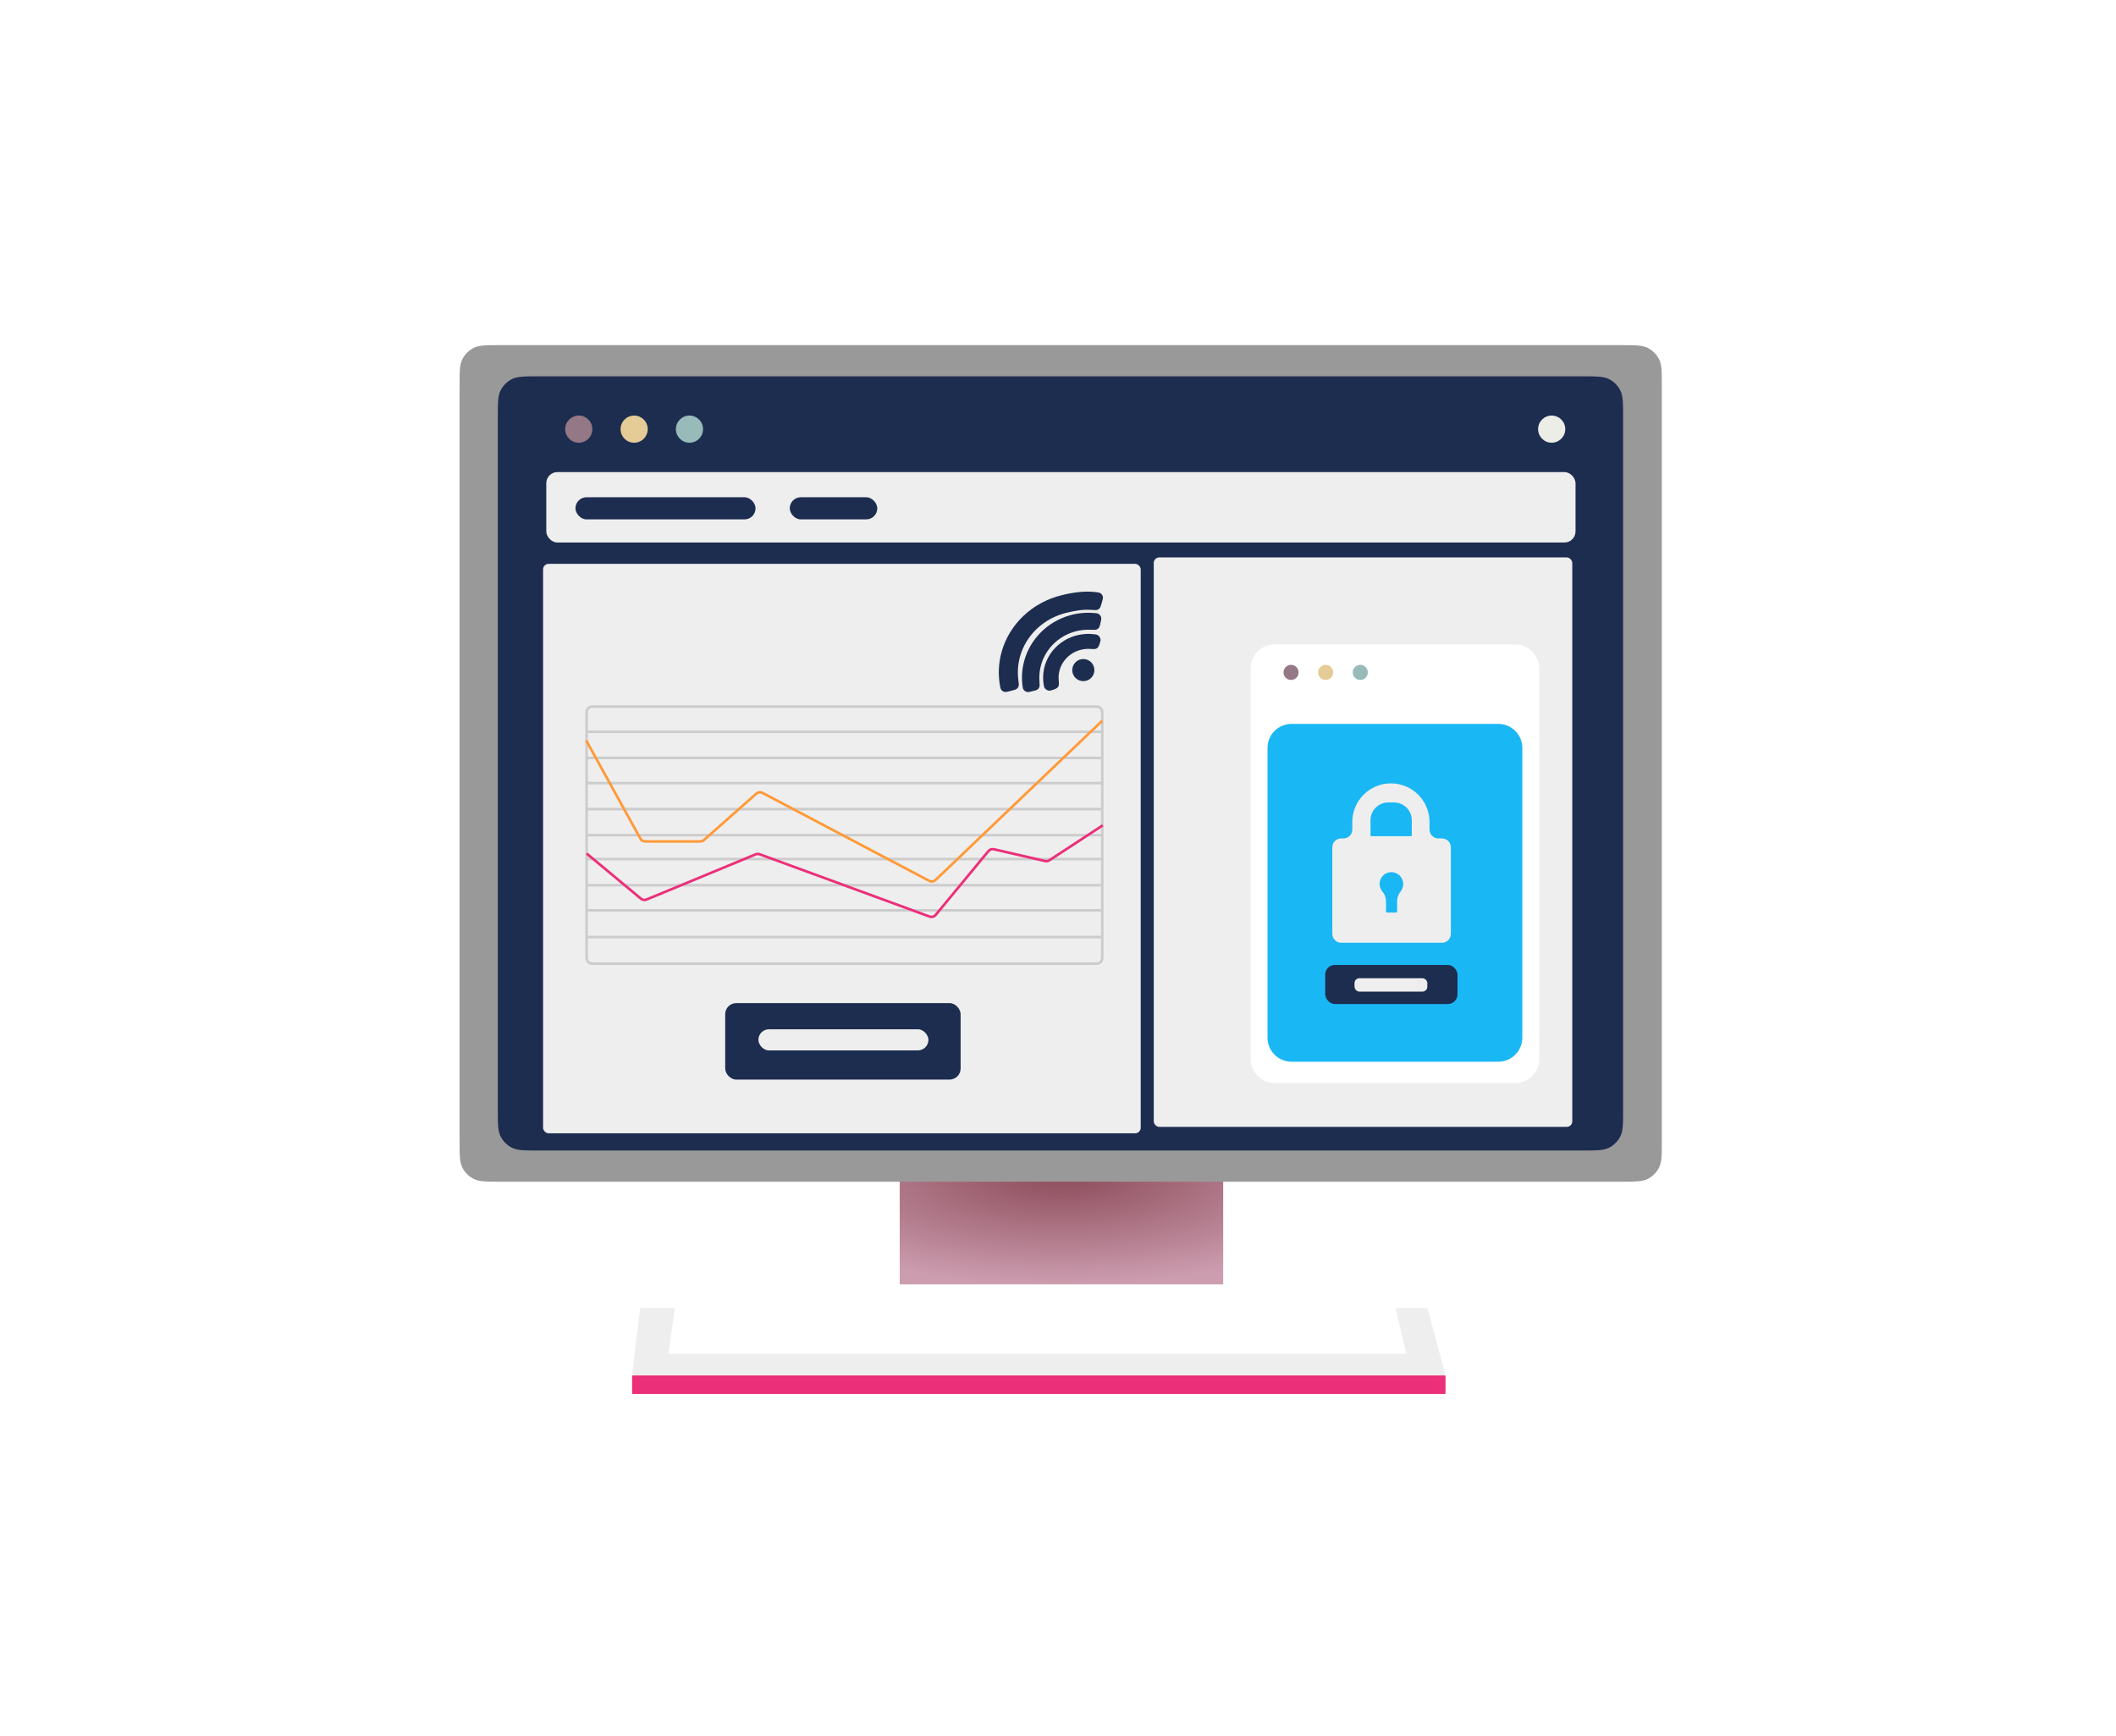
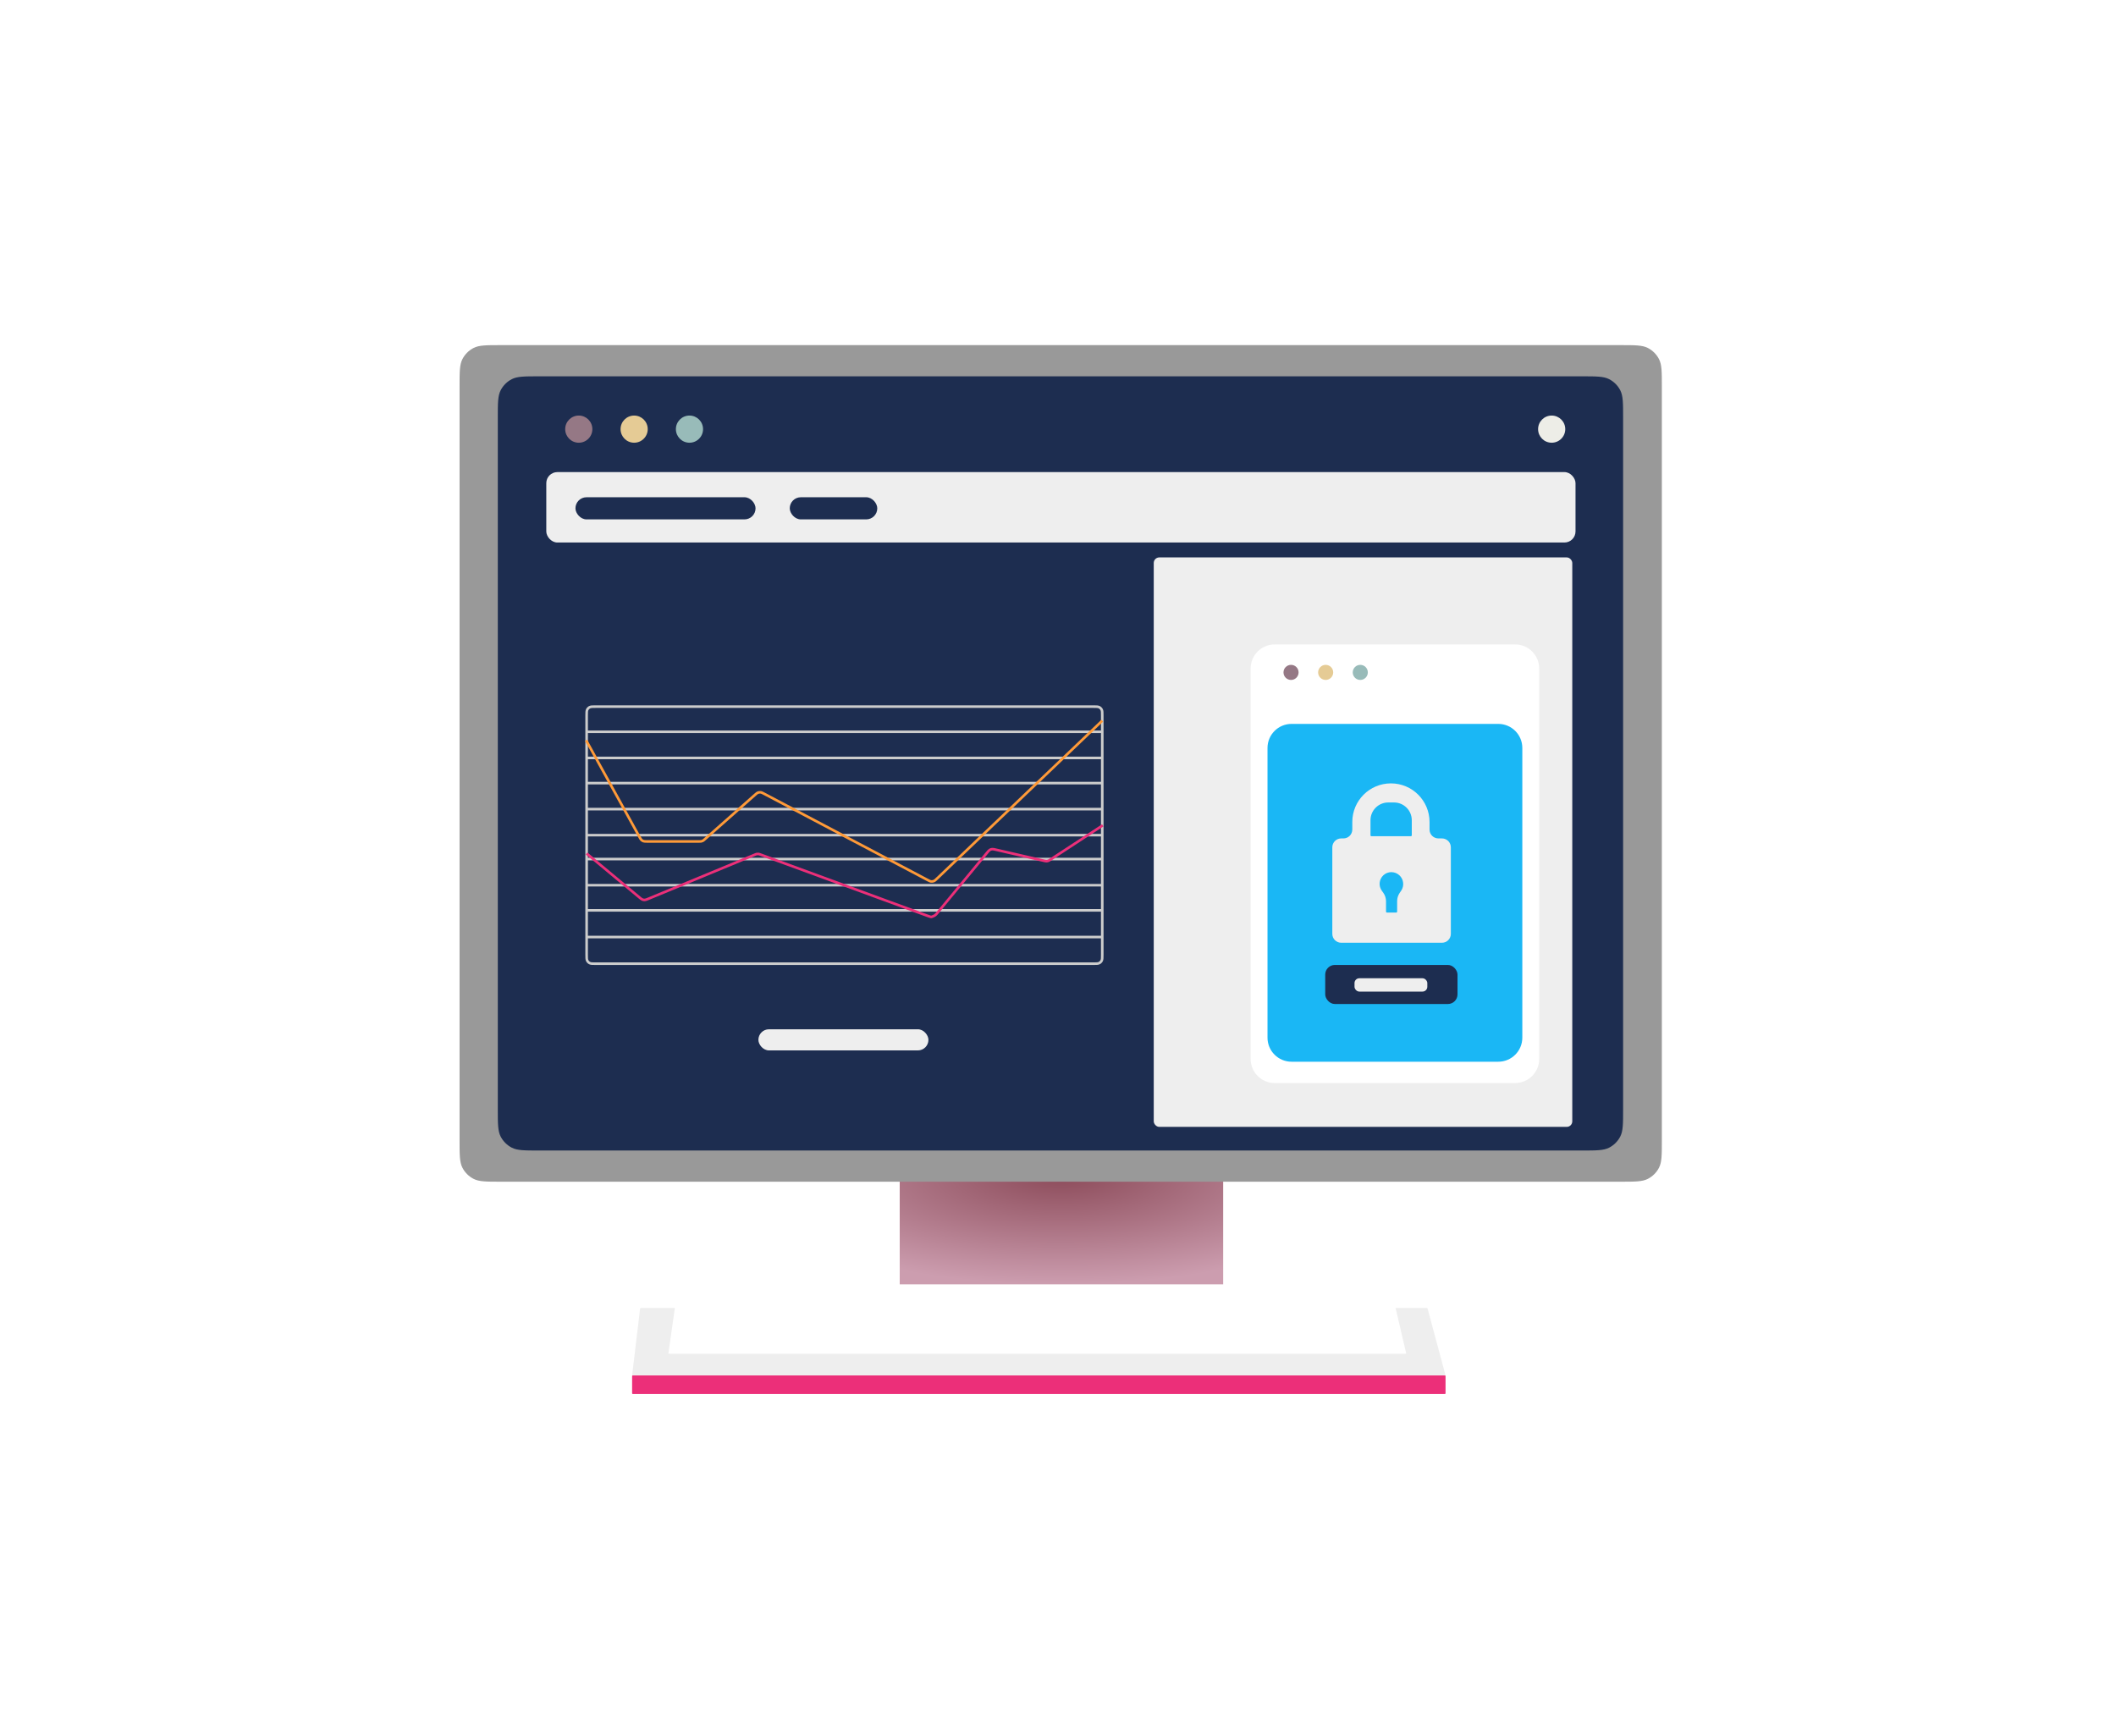
<svg xmlns="http://www.w3.org/2000/svg" width="440" height="361" viewBox="0 0 440 361" fill="none">
  <g filter="url(#filter0_d_318_103)">
    <path d="M186.418 266.388V243.794H253.677V266.388H186.418Z" fill="url(#paint0_radial_318_103)" />
  </g>
  <g filter="url(#filter1_d_318_103)">
    <path d="M336.325 71.095H103.464C100.464 71.095 98.964 71.095 97.819 71.679C96.811 72.192 95.992 73.012 95.478 74.019C94.894 75.165 94.894 76.665 94.894 79.664V236.48C94.894 239.48 94.894 240.979 95.478 242.125C95.992 243.133 96.811 243.952 97.819 244.465C98.964 245.049 100.464 245.049 103.464 245.049H336.325C339.325 245.049 340.825 245.049 341.97 244.465C342.978 243.952 343.797 243.133 344.311 242.125C344.895 240.979 344.895 239.48 344.895 236.48V79.664C344.895 76.665 344.895 75.165 344.311 74.019C343.797 73.012 342.978 72.192 341.97 71.679C340.825 71.095 339.325 71.095 336.325 71.095Z" fill="#999999" />
  </g>
  <g filter="url(#filter2_d_318_103)">
    <path d="M328.271 77.581H111.413C108.413 77.581 106.914 77.581 105.768 78.164C104.76 78.678 103.941 79.497 103.427 80.505C102.844 81.65 102.844 83.15 102.844 86.15V229.995C102.844 232.994 102.844 234.494 103.427 235.64C103.941 236.647 104.76 237.467 105.768 237.98C106.914 238.564 108.413 238.564 111.413 238.564H328.271C331.27 238.564 332.77 238.564 333.915 237.98C334.923 237.467 335.742 236.647 336.256 235.64C336.84 234.494 336.84 232.994 336.84 229.995V86.15C336.84 83.15 336.84 81.65 336.256 80.505C335.742 79.497 334.923 78.678 333.915 78.164C332.77 77.581 331.27 77.581 328.271 77.581Z" fill="#1D2D50" />
  </g>
  <g filter="url(#filter3_d_318_103)">
    <circle cx="119.682" cy="88.564" r="2.824" fill="#957885" />
  </g>
  <g filter="url(#filter4_d_318_103)">
    <circle cx="131.195" cy="88.564" r="2.824" fill="#E5CB95" />
  </g>
  <g filter="url(#filter5_d_318_103)">
    <circle cx="142.699" cy="88.564" r="2.824" fill="#98BBB9" />
  </g>
-   <circle cx="159.325" cy="104.359" r="2.301" fill="#72A3E1" />
  <g filter="url(#filter6_d_318_103)">
    <circle cx="321.986" cy="88.564" r="2.824" fill="#EDEDE7" />
  </g>
  <g filter="url(#filter7_d_318_103)">
    <g filter="url(#filter8_d_318_103)">
      <rect x="112.258" y="96.827" width="214.017" height="14.644" rx="2.302" fill="#EEEEEE" />
    </g>
    <g filter="url(#filter9_d_318_103)">
      <rect x="118.322" y="102.058" width="37.448" height="4.603" rx="2.301" fill="#1D2D50" />
    </g>
    <g filter="url(#filter10_d_318_103)">
      <rect x="162.883" y="102.058" width="18.201" height="4.603" rx="2.301" fill="#1D2D50" />
    </g>
  </g>
  <g filter="url(#filter11_d_318_103)">
-     <rect x="112.258" y="115.237" width="124.268" height="118.41" rx="1.151" fill="#EEEEEE" />
-   </g>
+     </g>
  <g filter="url(#filter12_d_318_103)">
    <circle cx="224.598" cy="138.668" r="2.301" fill="#1D2D50" />
  </g>
  <g filter="url(#filter13_d_318_103)">
-     <path d="M218.259 142.77C217.905 142.891 217.727 142.952 217.53 142.95C217.162 142.947 216.719 142.685 216.539 142.365C216.441 142.193 216.416 142.05 216.366 141.764C216.164 140.619 216.19 139.442 216.449 138.298C216.823 136.641 217.668 135.118 218.89 133.9C220.112 132.683 221.661 131.82 223.363 131.409C224.547 131.123 225.772 131.063 226.97 131.227C227.239 131.264 227.373 131.283 227.536 131.362C227.898 131.536 228.19 132.006 228.187 132.407C228.186 132.589 228.131 132.754 228.022 133.084V133.084C227.897 133.459 227.835 133.646 227.764 133.761C227.558 134.093 227.368 134.222 226.983 134.289C226.85 134.312 226.579 134.296 226.036 134.263C225.404 134.224 224.766 134.279 224.145 134.43C223.025 134.7 222.006 135.268 221.202 136.069C220.398 136.869 219.842 137.871 219.596 138.962C219.471 139.515 219.428 140.081 219.468 140.641C219.511 141.268 219.533 141.582 219.505 141.729C219.435 142.1 219.328 142.261 219.013 142.471C218.889 142.554 218.679 142.626 218.259 142.77V142.77Z" fill="#1D2D50" />
-   </g>
+     </g>
  <g filter="url(#filter14_d_318_103)">
    <path d="M213.976 143.065C213.405 143.203 213.12 143.273 212.847 143.205C212.592 143.143 212.314 142.949 212.167 142.731C212.01 142.497 211.981 142.243 211.923 141.733C211.732 140.058 211.863 138.357 212.315 136.72C212.927 134.507 214.105 132.483 215.738 130.839C217.372 129.194 219.407 127.983 221.652 127.321C223.326 126.826 225.075 126.649 226.807 126.792C227.299 126.832 227.545 126.852 227.773 126.989C228.019 127.135 228.236 127.429 228.303 127.708C228.366 127.967 228.305 128.241 228.183 128.789V128.789C228.06 129.344 227.999 129.622 227.879 129.802C227.721 130.037 227.563 130.158 227.296 130.25C227.091 130.32 226.751 130.306 226.072 130.279C224.935 130.232 223.793 130.372 222.695 130.696C221.037 131.186 219.534 132.08 218.327 133.295C217.121 134.509 216.25 136.005 215.799 137.639C215.51 138.685 215.398 139.766 215.465 140.84C215.51 141.576 215.533 141.944 215.458 142.161C215.371 142.413 215.265 142.557 215.05 142.714C214.864 142.85 214.568 142.922 213.976 143.065V143.065Z" fill="#1D2D50" />
  </g>
  <g filter="url(#filter15_d_318_103)">
    <path d="M209.371 143.029C208.768 143.185 208.466 143.263 208.182 143.193C207.95 143.135 207.701 142.972 207.553 142.784C207.373 142.553 207.328 142.277 207.236 141.726C206.857 139.437 206.984 137.091 207.619 134.84C208.416 132.01 209.987 129.432 212.17 127.37C214.354 125.309 217.071 123.837 220.046 123.105C222.401 122.525 224.781 122.171 227.137 122.444C227.696 122.509 227.976 122.542 228.223 122.725C228.421 122.872 228.599 123.141 228.656 123.382C228.728 123.681 228.637 123.99 228.454 124.607L228.423 124.711C228.246 125.309 228.157 125.609 228.006 125.79C227.853 125.975 227.727 126.062 227.502 126.141C227.279 126.219 226.9 126.194 226.142 126.142C224.443 126.027 222.738 126.345 221.035 126.764C218.739 127.329 216.641 128.465 214.956 130.056C213.271 131.647 212.059 133.637 211.443 135.821C210.999 137.397 210.877 139.034 211.077 140.643C211.17 141.397 211.217 141.775 211.14 142.015C211.065 142.25 210.964 142.4 210.773 142.556C210.577 142.716 210.26 142.799 209.626 142.963L209.371 143.029Z" fill="#1D2D50" />
  </g>
  <g filter="url(#filter16_d_318_103)">
    <rect x="150.129" y="207.915" width="48.954" height="15.9" rx="2.302" fill="#1D2D50" />
  </g>
  <g filter="url(#filter17_d_318_103)">
    <rect x="157.033" y="213.355" width="35.356" height="4.393" rx="2.197" fill="#EEEEEE" />
  </g>
  <path d="M121.984 173.658H229.202M121.984 173.658V168.245M121.984 173.658V178.627M229.202 173.658V168.245M229.202 173.658V178.627M121.984 152.162V148.774C121.984 148.129 121.984 147.807 122.11 147.561C122.22 147.344 122.396 147.168 122.613 147.057C122.859 146.932 123.181 146.932 123.826 146.932H227.36C228.005 146.932 228.327 146.932 228.573 147.057C228.79 147.168 228.966 147.344 229.076 147.561C229.202 147.807 229.202 148.129 229.202 148.774V152.162M121.984 152.162H229.202M121.984 152.162V157.601M229.202 152.162V157.601M229.202 157.601H121.984M229.202 157.601V162.832M121.984 157.601V162.832M121.984 162.832H229.202M121.984 162.832V168.245M229.202 162.832V168.245M229.202 168.245H121.984M121.984 178.627H229.202M121.984 178.627V184.066M229.202 178.627V184.066M229.202 184.066H121.984M229.202 184.066V189.296M121.984 184.066V189.296M121.984 189.296H229.202M121.984 189.296V194.84M229.202 189.296V194.84M229.202 194.84V198.542C229.202 199.187 229.202 199.509 229.076 199.755C228.966 199.972 228.79 200.148 228.573 200.258C228.327 200.384 228.005 200.384 227.36 200.384H123.826C123.181 200.384 122.859 200.384 122.613 200.258C122.396 200.148 122.22 199.972 122.11 199.755C121.984 199.509 121.984 199.187 121.984 198.542V194.84M229.202 194.84H121.984" stroke="#CCCCCC" stroke-width="0.536" />
  <path d="M121.877 153.94L132.962 174.014C133.154 174.36 133.249 174.533 133.386 174.659C133.506 174.771 133.649 174.855 133.805 174.907C133.981 174.965 134.179 174.965 134.575 174.965H145.342C145.6 174.965 145.73 174.965 145.852 174.938C145.961 174.914 146.066 174.875 146.163 174.821C146.273 174.76 146.369 174.674 146.563 174.503L156.907 165.349C157.25 165.045 157.422 164.893 157.62 164.818C157.795 164.752 157.982 164.729 158.168 164.752C158.377 164.778 158.58 164.885 158.986 165.099L192.775 182.924C193.197 183.147 193.408 183.258 193.625 183.282C193.816 183.303 194.01 183.276 194.188 183.203C194.39 183.121 194.562 182.956 194.907 182.627L229.199 149.861" stroke="#FF9A38" stroke-width="0.536" />
-   <path d="M121.984 177.476L132.95 186.597C133.26 186.856 133.416 186.985 133.592 187.053C133.748 187.114 133.916 187.139 134.083 187.128C134.272 187.115 134.458 187.038 134.832 186.883L156.885 177.751C157.131 177.649 157.253 177.599 157.381 177.577C157.493 177.558 157.608 177.555 157.722 177.57C157.85 177.586 157.975 177.632 158.224 177.724L192.832 190.416C193.272 190.578 193.493 190.659 193.708 190.655C193.898 190.651 194.084 190.601 194.25 190.508C194.437 190.403 194.587 190.222 194.886 189.86L205.256 177.307C205.519 176.989 205.65 176.829 205.815 176.729C205.96 176.64 206.124 176.585 206.293 176.567C206.485 176.546 206.686 176.592 207.089 176.685L217.035 178.974C217.317 179.039 217.458 179.071 217.598 179.069C217.722 179.067 217.845 179.045 217.962 179.004C218.094 178.958 218.215 178.878 218.457 178.72L229.307 171.618" stroke="#EC2F79" stroke-width="0.536" />
+   <path d="M121.984 177.476L132.95 186.597C133.26 186.856 133.416 186.985 133.592 187.053C133.748 187.114 133.916 187.139 134.083 187.128C134.272 187.115 134.458 187.038 134.832 186.883L156.885 177.751C157.131 177.649 157.253 177.599 157.381 177.577C157.493 177.558 157.608 177.555 157.722 177.57C157.85 177.586 157.975 177.632 158.224 177.724L192.832 190.416C193.272 190.578 193.493 190.659 193.708 190.655C194.437 190.403 194.587 190.222 194.886 189.86L205.256 177.307C205.519 176.989 205.65 176.829 205.815 176.729C205.96 176.64 206.124 176.585 206.293 176.567C206.485 176.546 206.686 176.592 207.089 176.685L217.035 178.974C217.317 179.039 217.458 179.071 217.598 179.069C217.722 179.067 217.845 179.045 217.962 179.004C218.094 178.958 218.215 178.878 218.457 178.72L229.307 171.618" stroke="#EC2F79" stroke-width="0.536" />
  <g filter="url(#filter18_d_318_103)">
    <rect x="239.24" y="115.238" width="87.029" height="118.41" rx="1.151" fill="#EEEEEE" />
  </g>
  <g filter="url(#filter19_d_318_103)">
    <g filter="url(#filter20_d_318_103)">
      <path d="M313.058 132V213.2C313.058 215.961 310.819 218.2 308.058 218.2H258.058C255.296 218.2 253.058 215.961 253.058 213.2V132C253.058 129.239 255.296 127 258.058 127H308.058C310.819 127 313.058 129.239 313.058 132Z" fill="white" />
    </g>
    <g filter="url(#filter21_d_318_103)">
      <path d="M304.55 143.523H261.565C258.804 143.523 256.565 145.762 256.565 148.523V208.769C256.565 211.531 258.804 213.769 261.565 213.769H304.55C307.311 213.769 309.55 211.531 309.55 208.769V148.523C309.55 145.762 307.311 143.523 304.55 143.523Z" fill="#1AB7F5" />
    </g>
    <g filter="url(#filter22_d_318_103)">
      <path fill-rule="evenodd" clip-rule="evenodd" d="M270.042 187.185V169.185C270.042 168.165 270.869 167.338 271.888 167.338H272.35C273.369 167.338 274.196 166.512 274.196 165.492V163.923C274.196 159.488 277.791 155.892 282.227 155.892C286.662 155.892 290.257 159.488 290.257 163.923V165.492C290.257 166.512 291.084 167.338 292.104 167.338H292.842C293.862 167.338 294.688 168.165 294.688 169.185V187.185C294.688 188.204 293.862 189.031 292.842 189.031H271.888C270.869 189.031 270.042 188.204 270.042 187.185ZM281.211 180.409V182.569C281.211 182.671 281.294 182.754 281.396 182.754H283.334C283.436 182.754 283.519 182.671 283.519 182.569V180.384C283.519 179.763 283.707 179.157 284.059 178.645L284.352 178.219C285.041 177.217 284.888 175.853 284.003 175.019C283.062 174.132 281.584 174.123 280.644 175.01C279.753 175.85 279.622 177.219 280.336 178.213L280.64 178.636C281.011 179.153 281.211 179.773 281.211 180.409ZM277.98 166.692V163.554C277.98 161.515 279.634 159.862 281.673 159.862H282.873C284.912 159.862 286.565 161.515 286.565 163.554V166.692C286.565 166.794 286.482 166.877 286.38 166.877H278.165C278.063 166.877 277.98 166.794 277.98 166.692Z" fill="#EEEEEE" />
    </g>
    <g filter="url(#filter23_d_318_103)">
      <rect x="268.565" y="193.646" width="27.508" height="8.123" rx="2" fill="#1D2D50" />
    </g>
    <g filter="url(#filter24_d_318_103)">
      <rect x="274.657" y="196.415" width="15.139" height="2.769" rx="1" fill="#EEEEEE" />
    </g>
    <g filter="url(#filter25_d_318_103)">
      <ellipse cx="261.458" cy="132.815" rx="1.569" ry="1.569" fill="#957885" />
    </g>
    <g filter="url(#filter26_d_318_103)">
      <ellipse cx="268.658" cy="132.815" rx="1.569" ry="1.569" fill="#E5CB95" />
    </g>
    <g filter="url(#filter27_d_318_103)">
      <ellipse cx="275.857" cy="132.815" rx="1.569" ry="1.569" fill="#98BBB9" />
    </g>
  </g>
  <g filter="url(#filter28_d_318_103)">
    <path d="M130.773 289.058V285.455C130.773 285.381 130.833 285.321 130.907 285.321H299.782C299.856 285.321 299.916 285.381 299.916 285.455V289.058C299.916 289.132 299.856 289.192 299.782 289.192H130.907C130.833 289.192 130.773 289.132 130.773 289.058Z" fill="#EC2F79" />
  </g>
  <g filter="url(#filter29_d_318_103)">
    <path d="M130.791 285.172L132.433 271.423C132.441 271.355 132.498 271.305 132.566 271.305H296.047C296.108 271.305 296.161 271.345 296.177 271.404L299.87 285.153C299.893 285.238 299.829 285.321 299.741 285.321H130.924C130.844 285.321 130.782 285.251 130.791 285.172Z" fill="#EEEEEE" />
  </g>
  <g filter="url(#filter30_d_318_103)">
    <path d="M139.663 269.137V271.295C139.663 271.301 139.662 271.308 139.661 271.314L138.325 280.671C138.313 280.751 138.376 280.823 138.457 280.823H291.586C291.672 280.823 291.736 280.743 291.716 280.659L289.478 271.094C289.463 271.034 289.409 270.991 289.347 270.991H284.148C284.074 270.991 284.014 270.931 284.014 270.857V269.137C284.014 269.063 283.954 269.003 283.88 269.003H278.29C278.216 269.003 278.156 269.063 278.156 269.137V270.857C278.156 270.931 278.096 270.991 278.022 270.991H272.328C272.254 270.991 272.194 270.931 272.194 270.857V269.137C272.194 269.063 272.134 269.003 272.06 269.003H261.868C261.794 269.003 261.734 269.063 261.734 269.137V270.857C261.734 270.931 261.674 270.991 261.6 270.991H258.102C258.028 270.991 257.968 270.931 257.968 270.857V269.137C257.968 269.063 257.908 269.003 257.834 269.003H252.453C252.379 269.003 252.319 269.063 252.319 269.137V270.857C252.319 270.931 252.26 270.991 252.186 270.991H249.001C248.928 270.991 248.868 270.931 248.868 270.857V269.137C248.868 269.063 248.808 269.003 248.734 269.003H243.144C243.07 269.003 243.01 269.063 243.01 269.137V270.857C243.01 270.931 242.95 270.991 242.876 270.991H239.796C239.723 270.991 239.663 270.931 239.663 270.857V269.137C239.663 269.063 239.603 269.003 239.529 269.003H233.73C233.656 269.003 233.596 269.063 233.596 269.137V270.857C233.596 270.931 233.536 270.991 233.462 270.991H230.382C230.308 270.991 230.248 270.931 230.248 270.857V269.137C230.248 269.063 230.188 269.003 230.114 269.003H224.42C224.346 269.003 224.286 269.063 224.286 269.137V270.857C224.286 270.931 224.226 270.991 224.152 270.991H220.759C220.685 270.991 220.625 270.931 220.625 270.857V269.137C220.625 269.063 220.565 269.003 220.491 269.003H215.006C214.932 269.003 214.872 269.063 214.872 269.137V270.857C214.872 270.931 214.812 270.991 214.738 270.991H211.658C211.584 270.991 211.524 270.931 211.524 270.857V269.137C211.524 269.063 211.465 269.003 211.391 269.003H205.591C205.517 269.003 205.458 269.063 205.458 269.137V270.857C205.458 270.931 205.398 270.991 205.324 270.991H202.349C202.275 270.991 202.215 270.931 202.215 270.857V269.137C202.215 269.063 202.155 269.003 202.081 269.003H196.282C196.208 269.003 196.148 269.063 196.148 269.137V270.857C196.148 270.931 196.088 270.991 196.014 270.991H192.935C192.861 270.991 192.801 270.931 192.801 270.857V269.137C192.801 269.063 192.741 269.003 192.667 269.003H186.554C186.48 269.003 186.42 269.063 186.42 269.137V270.857C186.42 270.931 186.36 270.991 186.286 270.991H183.416C183.342 270.991 183.282 270.931 183.282 270.857V269.137C183.282 269.063 183.222 269.003 183.148 269.003H177.558C177.484 269.003 177.424 269.063 177.424 269.137V270.857C177.424 270.931 177.364 270.991 177.29 270.991H174.106C174.032 270.991 173.972 270.931 173.972 270.857V269.137C173.972 269.063 173.912 269.003 173.838 269.003H168.144C168.07 269.003 168.01 269.063 168.01 269.137V270.857C168.01 270.931 167.95 270.991 167.876 270.991H164.796C164.723 270.991 164.663 270.931 164.663 270.857V269.137C164.663 269.063 164.603 269.003 164.529 269.003H158.52C158.446 269.003 158.386 269.063 158.386 269.137V270.857C158.386 270.931 158.326 270.991 158.253 270.991H155.591C155.517 270.991 155.458 270.931 155.458 270.857V269.137C155.458 269.063 155.398 269.003 155.324 269.003H149.315C149.241 269.003 149.181 269.063 149.181 269.137V270.857C149.181 270.931 149.121 270.991 149.048 270.991H146.073C145.999 270.991 145.939 270.931 145.939 270.857V269.137C145.939 269.063 145.879 269.003 145.805 269.003H139.796C139.723 269.003 139.663 269.063 139.663 269.137Z" fill="white" />
  </g>
  <defs>
    <filter id="filter0_d_318_103" x="184.41" y="241.786" width="72.615" height="27.95" filterUnits="userSpaceOnUse" color-interpolation-filters="sRGB">
      <feFlood flood-opacity="0" result="BackgroundImageFix" />
      <feColorMatrix in="SourceAlpha" type="matrix" values="0 0 0 0 0 0 0 0 0 0 0 0 0 0 0 0 0 0 127 0" result="hardAlpha" />
      <feOffset dx="0.669" dy="0.669" />
      <feGaussianBlur stdDeviation="1.339" />
      <feComposite in2="hardAlpha" operator="out" />
      <feColorMatrix type="matrix" values="0 0 0 0 0 0 0 0 0 0 0 0 0 0 0 0 0 0 0.25 0" />
      <feBlend mode="normal" in2="BackgroundImageFix" result="effect1_dropShadow_318_103" />
      <feBlend mode="normal" in="SourceGraphic" in2="effect1_dropShadow_318_103" result="shape" />
    </filter>
    <filter id="filter1_d_318_103" x="92.886" y="69.087" width="255.356" height="179.31" filterUnits="userSpaceOnUse" color-interpolation-filters="sRGB">
      <feFlood flood-opacity="0" result="BackgroundImageFix" />
      <feColorMatrix in="SourceAlpha" type="matrix" values="0 0 0 0 0 0 0 0 0 0 0 0 0 0 0 0 0 0 127 0" result="hardAlpha" />
      <feOffset dx="0.669" dy="0.669" />
      <feGaussianBlur stdDeviation="1.339" />
      <feComposite in2="hardAlpha" operator="out" />
      <feColorMatrix type="matrix" values="0 0 0 0 0 0 0 0 0 0 0 0 0 0 0 0 0 0 0.25 0" />
      <feBlend mode="normal" in2="BackgroundImageFix" result="effect1_dropShadow_318_103" />
      <feBlend mode="normal" in="SourceGraphic" in2="effect1_dropShadow_318_103" result="shape" />
    </filter>
    <filter id="filter2_d_318_103" x="100.835" y="75.572" width="239.352" height="166.339" filterUnits="userSpaceOnUse" color-interpolation-filters="sRGB">
      <feFlood flood-opacity="0" result="BackgroundImageFix" />
      <feColorMatrix in="SourceAlpha" type="matrix" values="0 0 0 0 0 0 0 0 0 0 0 0 0 0 0 0 0 0 127 0" result="hardAlpha" />
      <feOffset dx="0.669" dy="0.669" />
      <feGaussianBlur stdDeviation="1.339" />
      <feComposite in2="hardAlpha" operator="out" />
      <feColorMatrix type="matrix" values="0 0 0 0 0 0 0 0 0 0 0 0 0 0 0 0 0 0 0.25 0" />
      <feBlend mode="normal" in2="BackgroundImageFix" result="effect1_dropShadow_318_103" />
      <feBlend mode="normal" in="SourceGraphic" in2="effect1_dropShadow_318_103" result="shape" />
    </filter>
    <filter id="filter3_d_318_103" x="114.849" y="83.731" width="11.004" height="11.004" filterUnits="userSpaceOnUse" color-interpolation-filters="sRGB">
      <feFlood flood-opacity="0" result="BackgroundImageFix" />
      <feColorMatrix in="SourceAlpha" type="matrix" values="0 0 0 0 0 0 0 0 0 0 0 0 0 0 0 0 0 0 127 0" result="hardAlpha" />
      <feOffset dx="0.669" dy="0.669" />
      <feGaussianBlur stdDeviation="1.339" />
      <feComposite in2="hardAlpha" operator="out" />
      <feColorMatrix type="matrix" values="0 0 0 0 0 0 0 0 0 0 0 0 0 0 0 0 0 0 0.1 0" />
      <feBlend mode="normal" in2="BackgroundImageFix" result="effect1_dropShadow_318_103" />
      <feBlend mode="normal" in="SourceGraphic" in2="effect1_dropShadow_318_103" result="shape" />
    </filter>
    <filter id="filter4_d_318_103" x="126.363" y="83.731" width="11.004" height="11.004" filterUnits="userSpaceOnUse" color-interpolation-filters="sRGB">
      <feFlood flood-opacity="0" result="BackgroundImageFix" />
      <feColorMatrix in="SourceAlpha" type="matrix" values="0 0 0 0 0 0 0 0 0 0 0 0 0 0 0 0 0 0 127 0" result="hardAlpha" />
      <feOffset dx="0.669" dy="0.669" />
      <feGaussianBlur stdDeviation="1.339" />
      <feComposite in2="hardAlpha" operator="out" />
      <feColorMatrix type="matrix" values="0 0 0 0 0 0 0 0 0 0 0 0 0 0 0 0 0 0 0.1 0" />
      <feBlend mode="normal" in2="BackgroundImageFix" result="effect1_dropShadow_318_103" />
      <feBlend mode="normal" in="SourceGraphic" in2="effect1_dropShadow_318_103" result="shape" />
    </filter>
    <filter id="filter5_d_318_103" x="137.867" y="83.731" width="11.004" height="11.004" filterUnits="userSpaceOnUse" color-interpolation-filters="sRGB">
      <feFlood flood-opacity="0" result="BackgroundImageFix" />
      <feColorMatrix in="SourceAlpha" type="matrix" values="0 0 0 0 0 0 0 0 0 0 0 0 0 0 0 0 0 0 127 0" result="hardAlpha" />
      <feOffset dx="0.669" dy="0.669" />
      <feGaussianBlur stdDeviation="1.339" />
      <feComposite in2="hardAlpha" operator="out" />
      <feColorMatrix type="matrix" values="0 0 0 0 0 0 0 0 0 0 0 0 0 0 0 0 0 0 0.1 0" />
      <feBlend mode="normal" in2="BackgroundImageFix" result="effect1_dropShadow_318_103" />
      <feBlend mode="normal" in="SourceGraphic" in2="effect1_dropShadow_318_103" result="shape" />
    </filter>
    <filter id="filter6_d_318_103" x="317.154" y="83.731" width="11.004" height="11.004" filterUnits="userSpaceOnUse" color-interpolation-filters="sRGB">
      <feFlood flood-opacity="0" result="BackgroundImageFix" />
      <feColorMatrix in="SourceAlpha" type="matrix" values="0 0 0 0 0 0 0 0 0 0 0 0 0 0 0 0 0 0 127 0" result="hardAlpha" />
      <feOffset dx="0.669" dy="0.669" />
      <feGaussianBlur stdDeviation="1.339" />
      <feComposite in2="hardAlpha" operator="out" />
      <feColorMatrix type="matrix" values="0 0 0 0 0 0 0 0 0 0 0 0 0 0 0 0 0 0 0.1 0" />
      <feBlend mode="normal" in2="BackgroundImageFix" result="effect1_dropShadow_318_103" />
      <feBlend mode="normal" in="SourceGraphic" in2="effect1_dropShadow_318_103" result="shape" />
    </filter>
    <filter id="filter7_d_318_103" x="110.249" y="94.819" width="219.372" height="20" filterUnits="userSpaceOnUse" color-interpolation-filters="sRGB">
      <feFlood flood-opacity="0" result="BackgroundImageFix" />
      <feColorMatrix in="SourceAlpha" type="matrix" values="0 0 0 0 0 0 0 0 0 0 0 0 0 0 0 0 0 0 127 0" result="hardAlpha" />
      <feOffset dx="0.669" dy="0.669" />
      <feGaussianBlur stdDeviation="1.339" />
      <feComposite in2="hardAlpha" operator="out" />
      <feColorMatrix type="matrix" values="0 0 0 0 0 0 0 0 0 0 0 0 0 0 0 0 0 0 0.1 0" />
      <feBlend mode="normal" in2="BackgroundImageFix" result="effect1_dropShadow_318_103" />
      <feBlend mode="normal" in="SourceGraphic" in2="effect1_dropShadow_318_103" result="shape" />
    </filter>
    <filter id="filter8_d_318_103" x="110.249" y="94.819" width="219.372" height="20" filterUnits="userSpaceOnUse" color-interpolation-filters="sRGB">
      <feFlood flood-opacity="0" result="BackgroundImageFix" />
      <feColorMatrix in="SourceAlpha" type="matrix" values="0 0 0 0 0 0 0 0 0 0 0 0 0 0 0 0 0 0 127 0" result="hardAlpha" />
      <feOffset dx="0.669" dy="0.669" />
      <feGaussianBlur stdDeviation="1.339" />
      <feComposite in2="hardAlpha" operator="out" />
      <feColorMatrix type="matrix" values="0 0 0 0 0 0 0 0 0 0 0 0 0 0 0 0 0 0 0.1 0" />
      <feBlend mode="normal" in2="BackgroundImageFix" result="effect1_dropShadow_318_103" />
      <feBlend mode="normal" in="SourceGraphic" in2="effect1_dropShadow_318_103" result="shape" />
    </filter>
    <filter id="filter9_d_318_103" x="116.314" y="100.049" width="42.803" height="9.958" filterUnits="userSpaceOnUse" color-interpolation-filters="sRGB">
      <feFlood flood-opacity="0" result="BackgroundImageFix" />
      <feColorMatrix in="SourceAlpha" type="matrix" values="0 0 0 0 0 0 0 0 0 0 0 0 0 0 0 0 0 0 127 0" result="hardAlpha" />
      <feOffset dx="0.669" dy="0.669" />
      <feGaussianBlur stdDeviation="1.339" />
      <feComposite in2="hardAlpha" operator="out" />
      <feColorMatrix type="matrix" values="0 0 0 0 0 0 0 0 0 0 0 0 0 0 0 0 0 0 0.1 0" />
      <feBlend mode="normal" in2="BackgroundImageFix" result="effect1_dropShadow_318_103" />
      <feBlend mode="normal" in="SourceGraphic" in2="effect1_dropShadow_318_103" result="shape" />
    </filter>
    <filter id="filter10_d_318_103" x="160.874" y="100.049" width="23.557" height="9.958" filterUnits="userSpaceOnUse" color-interpolation-filters="sRGB">
      <feFlood flood-opacity="0" result="BackgroundImageFix" />
      <feColorMatrix in="SourceAlpha" type="matrix" values="0 0 0 0 0 0 0 0 0 0 0 0 0 0 0 0 0 0 127 0" result="hardAlpha" />
      <feOffset dx="0.669" dy="0.669" />
      <feGaussianBlur stdDeviation="1.339" />
      <feComposite in2="hardAlpha" operator="out" />
      <feColorMatrix type="matrix" values="0 0 0 0 0 0 0 0 0 0 0 0 0 0 0 0 0 0 0.1 0" />
      <feBlend mode="normal" in2="BackgroundImageFix" result="effect1_dropShadow_318_103" />
      <feBlend mode="normal" in="SourceGraphic" in2="effect1_dropShadow_318_103" result="shape" />
    </filter>
    <filter id="filter11_d_318_103" x="110.249" y="114.568" width="129.623" height="123.766" filterUnits="userSpaceOnUse" color-interpolation-filters="sRGB">
      <feFlood flood-opacity="0" result="BackgroundImageFix" />
      <feColorMatrix in="SourceAlpha" type="matrix" values="0 0 0 0 0 0 0 0 0 0 0 0 0 0 0 0 0 0 127 0" result="hardAlpha" />
      <feOffset dx="0.669" dy="2.008" />
      <feGaussianBlur stdDeviation="1.339" />
      <feComposite in2="hardAlpha" operator="out" />
      <feColorMatrix type="matrix" values="0 0 0 0 0 0 0 0 0 0 0 0 0 0 0 0 0 0 0.1 0" />
      <feBlend mode="normal" in2="BackgroundImageFix" result="effect1_dropShadow_318_103" />
      <feBlend mode="normal" in="SourceGraphic" in2="effect1_dropShadow_318_103" result="shape" />
    </filter>
    <filter id="filter12_d_318_103" x="220.289" y="134.359" width="9.958" height="9.958" filterUnits="userSpaceOnUse" color-interpolation-filters="sRGB">
      <feFlood flood-opacity="0" result="BackgroundImageFix" />
      <feColorMatrix in="SourceAlpha" type="matrix" values="0 0 0 0 0 0 0 0 0 0 0 0 0 0 0 0 0 0 127 0" result="hardAlpha" />
      <feOffset dx="0.669" dy="0.669" />
      <feGaussianBlur stdDeviation="1.339" />
      <feComposite in2="hardAlpha" operator="out" />
      <feColorMatrix type="matrix" values="0 0 0 0 0 0 0 0 0 0 0 0 0 0 0 0 0 0 0.1 0" />
      <feBlend mode="normal" in2="BackgroundImageFix" result="effect1_dropShadow_318_103" />
      <feBlend mode="normal" in="SourceGraphic" in2="effect1_dropShadow_318_103" result="shape" />
    </filter>
    <filter id="filter13_d_318_103" x="214.224" y="129.129" width="17.311" height="17.169" filterUnits="userSpaceOnUse" color-interpolation-filters="sRGB">
      <feFlood flood-opacity="0" result="BackgroundImageFix" />
      <feColorMatrix in="SourceAlpha" type="matrix" values="0 0 0 0 0 0 0 0 0 0 0 0 0 0 0 0 0 0 127 0" result="hardAlpha" />
      <feOffset dx="0.669" dy="0.669" />
      <feGaussianBlur stdDeviation="1.339" />
      <feComposite in2="hardAlpha" operator="out" />
      <feColorMatrix type="matrix" values="0 0 0 0 0 0 0 0 0 0 0 0 0 0 0 0 0 0 0.1 0" />
      <feBlend mode="normal" in2="BackgroundImageFix" result="effect1_dropShadow_318_103" />
      <feBlend mode="normal" in="SourceGraphic" in2="effect1_dropShadow_318_103" result="shape" />
    </filter>
    <filter id="filter14_d_318_103" x="209.83" y="124.735" width="21.846" height="21.843" filterUnits="userSpaceOnUse" color-interpolation-filters="sRGB">
      <feFlood flood-opacity="0" result="BackgroundImageFix" />
      <feColorMatrix in="SourceAlpha" type="matrix" values="0 0 0 0 0 0 0 0 0 0 0 0 0 0 0 0 0 0 127 0" result="hardAlpha" />
      <feOffset dx="0.669" dy="0.669" />
      <feGaussianBlur stdDeviation="1.339" />
      <feComposite in2="hardAlpha" operator="out" />
      <feColorMatrix type="matrix" values="0 0 0 0 0 0 0 0 0 0 0 0 0 0 0 0 0 0 0.1 0" />
      <feBlend mode="normal" in2="BackgroundImageFix" result="effect1_dropShadow_318_103" />
      <feBlend mode="normal" in="SourceGraphic" in2="effect1_dropShadow_318_103" result="shape" />
    </filter>
    <filter id="filter15_d_318_103" x="205.015" y="120.342" width="27.013" height="26.224" filterUnits="userSpaceOnUse" color-interpolation-filters="sRGB">
      <feFlood flood-opacity="0" result="BackgroundImageFix" />
      <feColorMatrix in="SourceAlpha" type="matrix" values="0 0 0 0 0 0 0 0 0 0 0 0 0 0 0 0 0 0 127 0" result="hardAlpha" />
      <feOffset dx="0.669" dy="0.669" />
      <feGaussianBlur stdDeviation="1.339" />
      <feComposite in2="hardAlpha" operator="out" />
      <feColorMatrix type="matrix" values="0 0 0 0 0 0 0 0 0 0 0 0 0 0 0 0 0 0 0.1 0" />
      <feBlend mode="normal" in2="BackgroundImageFix" result="effect1_dropShadow_318_103" />
      <feBlend mode="normal" in="SourceGraphic" in2="effect1_dropShadow_318_103" result="shape" />
    </filter>
    <filter id="filter16_d_318_103" x="148.121" y="205.907" width="54.31" height="21.255" filterUnits="userSpaceOnUse" color-interpolation-filters="sRGB">
      <feFlood flood-opacity="0" result="BackgroundImageFix" />
      <feColorMatrix in="SourceAlpha" type="matrix" values="0 0 0 0 0 0 0 0 0 0 0 0 0 0 0 0 0 0 127 0" result="hardAlpha" />
      <feOffset dx="0.669" dy="0.669" />
      <feGaussianBlur stdDeviation="1.339" />
      <feComposite in2="hardAlpha" operator="out" />
      <feColorMatrix type="matrix" values="0 0 0 0 0 0 0 0 0 0 0 0 0 0 0 0 0 0 0.1 0" />
      <feBlend mode="normal" in2="BackgroundImageFix" result="effect1_dropShadow_318_103" />
      <feBlend mode="normal" in="SourceGraphic" in2="effect1_dropShadow_318_103" result="shape" />
    </filter>
    <filter id="filter17_d_318_103" x="155.025" y="211.346" width="40.711" height="9.749" filterUnits="userSpaceOnUse" color-interpolation-filters="sRGB">
      <feFlood flood-opacity="0" result="BackgroundImageFix" />
      <feColorMatrix in="SourceAlpha" type="matrix" values="0 0 0 0 0 0 0 0 0 0 0 0 0 0 0 0 0 0 127 0" result="hardAlpha" />
      <feOffset dx="0.669" dy="0.669" />
      <feGaussianBlur stdDeviation="1.339" />
      <feComposite in2="hardAlpha" operator="out" />
      <feColorMatrix type="matrix" values="0 0 0 0 0 0 0 0 0 0 0 0 0 0 0 0 0 0 0.1 0" />
      <feBlend mode="normal" in2="BackgroundImageFix" result="effect1_dropShadow_318_103" />
      <feBlend mode="normal" in="SourceGraphic" in2="effect1_dropShadow_318_103" result="shape" />
    </filter>
    <filter id="filter18_d_318_103" x="237.232" y="113.229" width="92.385" height="123.766" filterUnits="userSpaceOnUse" color-interpolation-filters="sRGB">
      <feFlood flood-opacity="0" result="BackgroundImageFix" />
      <feColorMatrix in="SourceAlpha" type="matrix" values="0 0 0 0 0 0 0 0 0 0 0 0 0 0 0 0 0 0 127 0" result="hardAlpha" />
      <feOffset dx="0.669" dy="0.669" />
      <feGaussianBlur stdDeviation="1.339" />
      <feComposite in2="hardAlpha" operator="out" />
      <feColorMatrix type="matrix" values="0 0 0 0 0 0 0 0 0 0 0 0 0 0 0 0 0 0 0.1 0" />
      <feBlend mode="normal" in2="BackgroundImageFix" result="effect1_dropShadow_318_103" />
      <feBlend mode="normal" in="SourceGraphic" in2="effect1_dropShadow_318_103" result="shape" />
    </filter>
    <filter id="filter19_d_318_103" x="250.058" y="124" width="70" height="101.2" filterUnits="userSpaceOnUse" color-interpolation-filters="sRGB">
      <feFlood flood-opacity="0" result="BackgroundImageFix" />
      <feColorMatrix in="SourceAlpha" type="matrix" values="0 0 0 0 0 0 0 0 0 0 0 0 0 0 0 0 0 0 127 0" result="hardAlpha" />
      <feOffset dx="2" dy="2" />
      <feGaussianBlur stdDeviation="2.5" />
      <feComposite in2="hardAlpha" operator="out" />
      <feColorMatrix type="matrix" values="0 0 0 0 0 0 0 0 0 0 0 0 0 0 0 0 0 0 0.1 0" />
      <feBlend mode="normal" in2="BackgroundImageFix" result="effect1_dropShadow_318_103" />
      <feBlend mode="normal" in="SourceGraphic" in2="effect1_dropShadow_318_103" result="shape" />
    </filter>
    <filter id="filter20_d_318_103" x="238.058" y="112" width="100" height="131.2" filterUnits="userSpaceOnUse" color-interpolation-filters="sRGB">
      <feFlood flood-opacity="0" result="BackgroundImageFix" />
      <feColorMatrix in="SourceAlpha" type="matrix" values="0 0 0 0 0 0 0 0 0 0 0 0 0 0 0 0 0 0 127 0" result="hardAlpha" />
      <feOffset dx="5" dy="5" />
      <feGaussianBlur stdDeviation="10" />
      <feComposite in2="hardAlpha" operator="out" />
      <feColorMatrix type="matrix" values="0 0 0 0 0 0 0 0 0 0 0 0 0 0 0 0 0 0 0.25 0" />
      <feBlend mode="normal" in2="BackgroundImageFix" result="effect1_dropShadow_318_103" />
      <feBlend mode="normal" in="SourceGraphic" in2="effect1_dropShadow_318_103" result="shape" />
    </filter>
    <filter id="filter21_d_318_103" x="241.565" y="128.523" width="92.984" height="110.246" filterUnits="userSpaceOnUse" color-interpolation-filters="sRGB">
      <feFlood flood-opacity="0" result="BackgroundImageFix" />
      <feColorMatrix in="SourceAlpha" type="matrix" values="0 0 0 0 0 0 0 0 0 0 0 0 0 0 0 0 0 0 127 0" result="hardAlpha" />
      <feOffset dx="5" dy="5" />
      <feGaussianBlur stdDeviation="10" />
      <feComposite in2="hardAlpha" operator="out" />
      <feColorMatrix type="matrix" values="0 0 0 0 0 0 0 0 0 0 0 0 0 0 0 0 0 0 0.25 0" />
      <feBlend mode="normal" in2="BackgroundImageFix" result="effect1_dropShadow_318_103" />
      <feBlend mode="normal" in="SourceGraphic" in2="effect1_dropShadow_318_103" result="shape" />
    </filter>
    <filter id="filter22_d_318_103" x="255.042" y="140.892" width="64.647" height="73.138" filterUnits="userSpaceOnUse" color-interpolation-filters="sRGB">
      <feFlood flood-opacity="0" result="BackgroundImageFix" />
      <feColorMatrix in="SourceAlpha" type="matrix" values="0 0 0 0 0 0 0 0 0 0 0 0 0 0 0 0 0 0 127 0" result="hardAlpha" />
      <feOffset dx="5" dy="5" />
      <feGaussianBlur stdDeviation="10" />
      <feComposite in2="hardAlpha" operator="out" />
      <feColorMatrix type="matrix" values="0 0 0 0 0 0 0 0 0 0 0 0 0 0 0 0 0 0 0.1 0" />
      <feBlend mode="normal" in2="BackgroundImageFix" result="effect1_dropShadow_318_103" />
      <feBlend mode="normal" in="SourceGraphic" in2="effect1_dropShadow_318_103" result="shape" />
    </filter>
    <filter id="filter23_d_318_103" x="253.565" y="178.646" width="67.508" height="48.123" filterUnits="userSpaceOnUse" color-interpolation-filters="sRGB">
      <feFlood flood-opacity="0" result="BackgroundImageFix" />
      <feColorMatrix in="SourceAlpha" type="matrix" values="0 0 0 0 0 0 0 0 0 0 0 0 0 0 0 0 0 0 127 0" result="hardAlpha" />
      <feOffset dx="5" dy="5" />
      <feGaussianBlur stdDeviation="10" />
      <feComposite in2="hardAlpha" operator="out" />
      <feColorMatrix type="matrix" values="0 0 0 0 0 0 0 0 0 0 0 0 0 0 0 0 0 0 0.1 0" />
      <feBlend mode="normal" in2="BackgroundImageFix" result="effect1_dropShadow_318_103" />
      <feBlend mode="normal" in="SourceGraphic" in2="effect1_dropShadow_318_103" result="shape" />
    </filter>
    <filter id="filter24_d_318_103" x="259.657" y="181.415" width="55.139" height="42.769" filterUnits="userSpaceOnUse" color-interpolation-filters="sRGB">
      <feFlood flood-opacity="0" result="BackgroundImageFix" />
      <feColorMatrix in="SourceAlpha" type="matrix" values="0 0 0 0 0 0 0 0 0 0 0 0 0 0 0 0 0 0 127 0" result="hardAlpha" />
      <feOffset dx="5" dy="5" />
      <feGaussianBlur stdDeviation="10" />
      <feComposite in2="hardAlpha" operator="out" />
      <feColorMatrix type="matrix" values="0 0 0 0 0 0 0 0 0 0 0 0 0 0 0 0 0 0 0.1 0" />
      <feBlend mode="normal" in2="BackgroundImageFix" result="effect1_dropShadow_318_103" />
      <feBlend mode="normal" in="SourceGraphic" in2="effect1_dropShadow_318_103" result="shape" />
    </filter>
    <filter id="filter25_d_318_103" x="244.889" y="116.246" width="43.139" height="43.139" filterUnits="userSpaceOnUse" color-interpolation-filters="sRGB">
      <feFlood flood-opacity="0" result="BackgroundImageFix" />
      <feColorMatrix in="SourceAlpha" type="matrix" values="0 0 0 0 0 0 0 0 0 0 0 0 0 0 0 0 0 0 127 0" result="hardAlpha" />
      <feOffset dx="5" dy="5" />
      <feGaussianBlur stdDeviation="10" />
      <feComposite in2="hardAlpha" operator="out" />
      <feColorMatrix type="matrix" values="0 0 0 0 0 0 0 0 0 0 0 0 0 0 0 0 0 0 0.1 0" />
      <feBlend mode="normal" in2="BackgroundImageFix" result="effect1_dropShadow_318_103" />
      <feBlend mode="normal" in="SourceGraphic" in2="effect1_dropShadow_318_103" result="shape" />
    </filter>
    <filter id="filter26_d_318_103" x="252.089" y="116.246" width="43.139" height="43.139" filterUnits="userSpaceOnUse" color-interpolation-filters="sRGB">
      <feFlood flood-opacity="0" result="BackgroundImageFix" />
      <feColorMatrix in="SourceAlpha" type="matrix" values="0 0 0 0 0 0 0 0 0 0 0 0 0 0 0 0 0 0 127 0" result="hardAlpha" />
      <feOffset dx="5" dy="5" />
      <feGaussianBlur stdDeviation="10" />
      <feComposite in2="hardAlpha" operator="out" />
      <feColorMatrix type="matrix" values="0 0 0 0 0 0 0 0 0 0 0 0 0 0 0 0 0 0 0.1 0" />
      <feBlend mode="normal" in2="BackgroundImageFix" result="effect1_dropShadow_318_103" />
      <feBlend mode="normal" in="SourceGraphic" in2="effect1_dropShadow_318_103" result="shape" />
    </filter>
    <filter id="filter27_d_318_103" x="259.288" y="116.246" width="43.139" height="43.139" filterUnits="userSpaceOnUse" color-interpolation-filters="sRGB">
      <feFlood flood-opacity="0" result="BackgroundImageFix" />
      <feColorMatrix in="SourceAlpha" type="matrix" values="0 0 0 0 0 0 0 0 0 0 0 0 0 0 0 0 0 0 127 0" result="hardAlpha" />
      <feOffset dx="5" dy="5" />
      <feGaussianBlur stdDeviation="10" />
      <feComposite in2="hardAlpha" operator="out" />
      <feColorMatrix type="matrix" values="0 0 0 0 0 0 0 0 0 0 0 0 0 0 0 0 0 0 0.1 0" />
      <feBlend mode="normal" in2="BackgroundImageFix" result="effect1_dropShadow_318_103" />
      <feBlend mode="normal" in="SourceGraphic" in2="effect1_dropShadow_318_103" result="shape" />
    </filter>
    <filter id="filter28_d_318_103" x="128.765" y="283.313" width="174.498" height="9.226" filterUnits="userSpaceOnUse" color-interpolation-filters="sRGB">
      <feFlood flood-opacity="0" result="BackgroundImageFix" />
      <feColorMatrix in="SourceAlpha" type="matrix" values="0 0 0 0 0 0 0 0 0 0 0 0 0 0 0 0 0 0 127 0" result="hardAlpha" />
      <feOffset dx="0.669" dy="0.669" />
      <feGaussianBlur stdDeviation="1.339" />
      <feComposite in2="hardAlpha" operator="out" />
      <feColorMatrix type="matrix" values="0 0 0 0 0 0 0 0 0 0 0 0 0 0 0 0 0 0 0.25 0" />
      <feBlend mode="normal" in2="BackgroundImageFix" result="effect1_dropShadow_318_103" />
      <feBlend mode="normal" in="SourceGraphic" in2="effect1_dropShadow_318_103" result="shape" />
    </filter>
    <filter id="filter29_d_318_103" x="128.782" y="269.296" width="174.441" height="19.372" filterUnits="userSpaceOnUse" color-interpolation-filters="sRGB">
      <feFlood flood-opacity="0" result="BackgroundImageFix" />
      <feColorMatrix in="SourceAlpha" type="matrix" values="0 0 0 0 0 0 0 0 0 0 0 0 0 0 0 0 0 0 127 0" result="hardAlpha" />
      <feOffset dx="0.669" dy="0.669" />
      <feGaussianBlur stdDeviation="1.339" />
      <feComposite in2="hardAlpha" operator="out" />
      <feColorMatrix type="matrix" values="0 0 0 0 0 0 0 0 0 0 0 0 0 0 0 0 0 0 0.25 0" />
      <feBlend mode="normal" in2="BackgroundImageFix" result="effect1_dropShadow_318_103" />
      <feBlend mode="normal" in="SourceGraphic" in2="effect1_dropShadow_318_103" result="shape" />
    </filter>
    <filter id="filter30_d_318_103" x="136.315" y="266.995" width="158.752" height="17.176" filterUnits="userSpaceOnUse" color-interpolation-filters="sRGB">
      <feFlood flood-opacity="0" result="BackgroundImageFix" />
      <feColorMatrix in="SourceAlpha" type="matrix" values="0 0 0 0 0 0 0 0 0 0 0 0 0 0 0 0 0 0 127 0" result="hardAlpha" />
      <feOffset dx="0.669" dy="0.669" />
      <feGaussianBlur stdDeviation="1.339" />
      <feComposite in2="hardAlpha" operator="out" />
      <feColorMatrix type="matrix" values="0 0 0 0 0 0 0 0 0 0 0 0 0 0 0 0 0 0 0.25 0" />
      <feBlend mode="normal" in2="BackgroundImageFix" result="effect1_dropShadow_318_103" />
      <feBlend mode="normal" in="SourceGraphic" in2="effect1_dropShadow_318_103" result="shape" />
    </filter>
    <radialGradient id="paint0_radial_318_103" cx="0" cy="0" r="1" gradientUnits="userSpaceOnUse" gradientTransform="translate(219.995 243.899) rotate(89.867) scale(22.49 66.948)">
      <stop stop-color="#8D4C5B" />
      <stop offset="1" stop-color="#CC9DAF" />
    </radialGradient>
  </defs>
</svg>